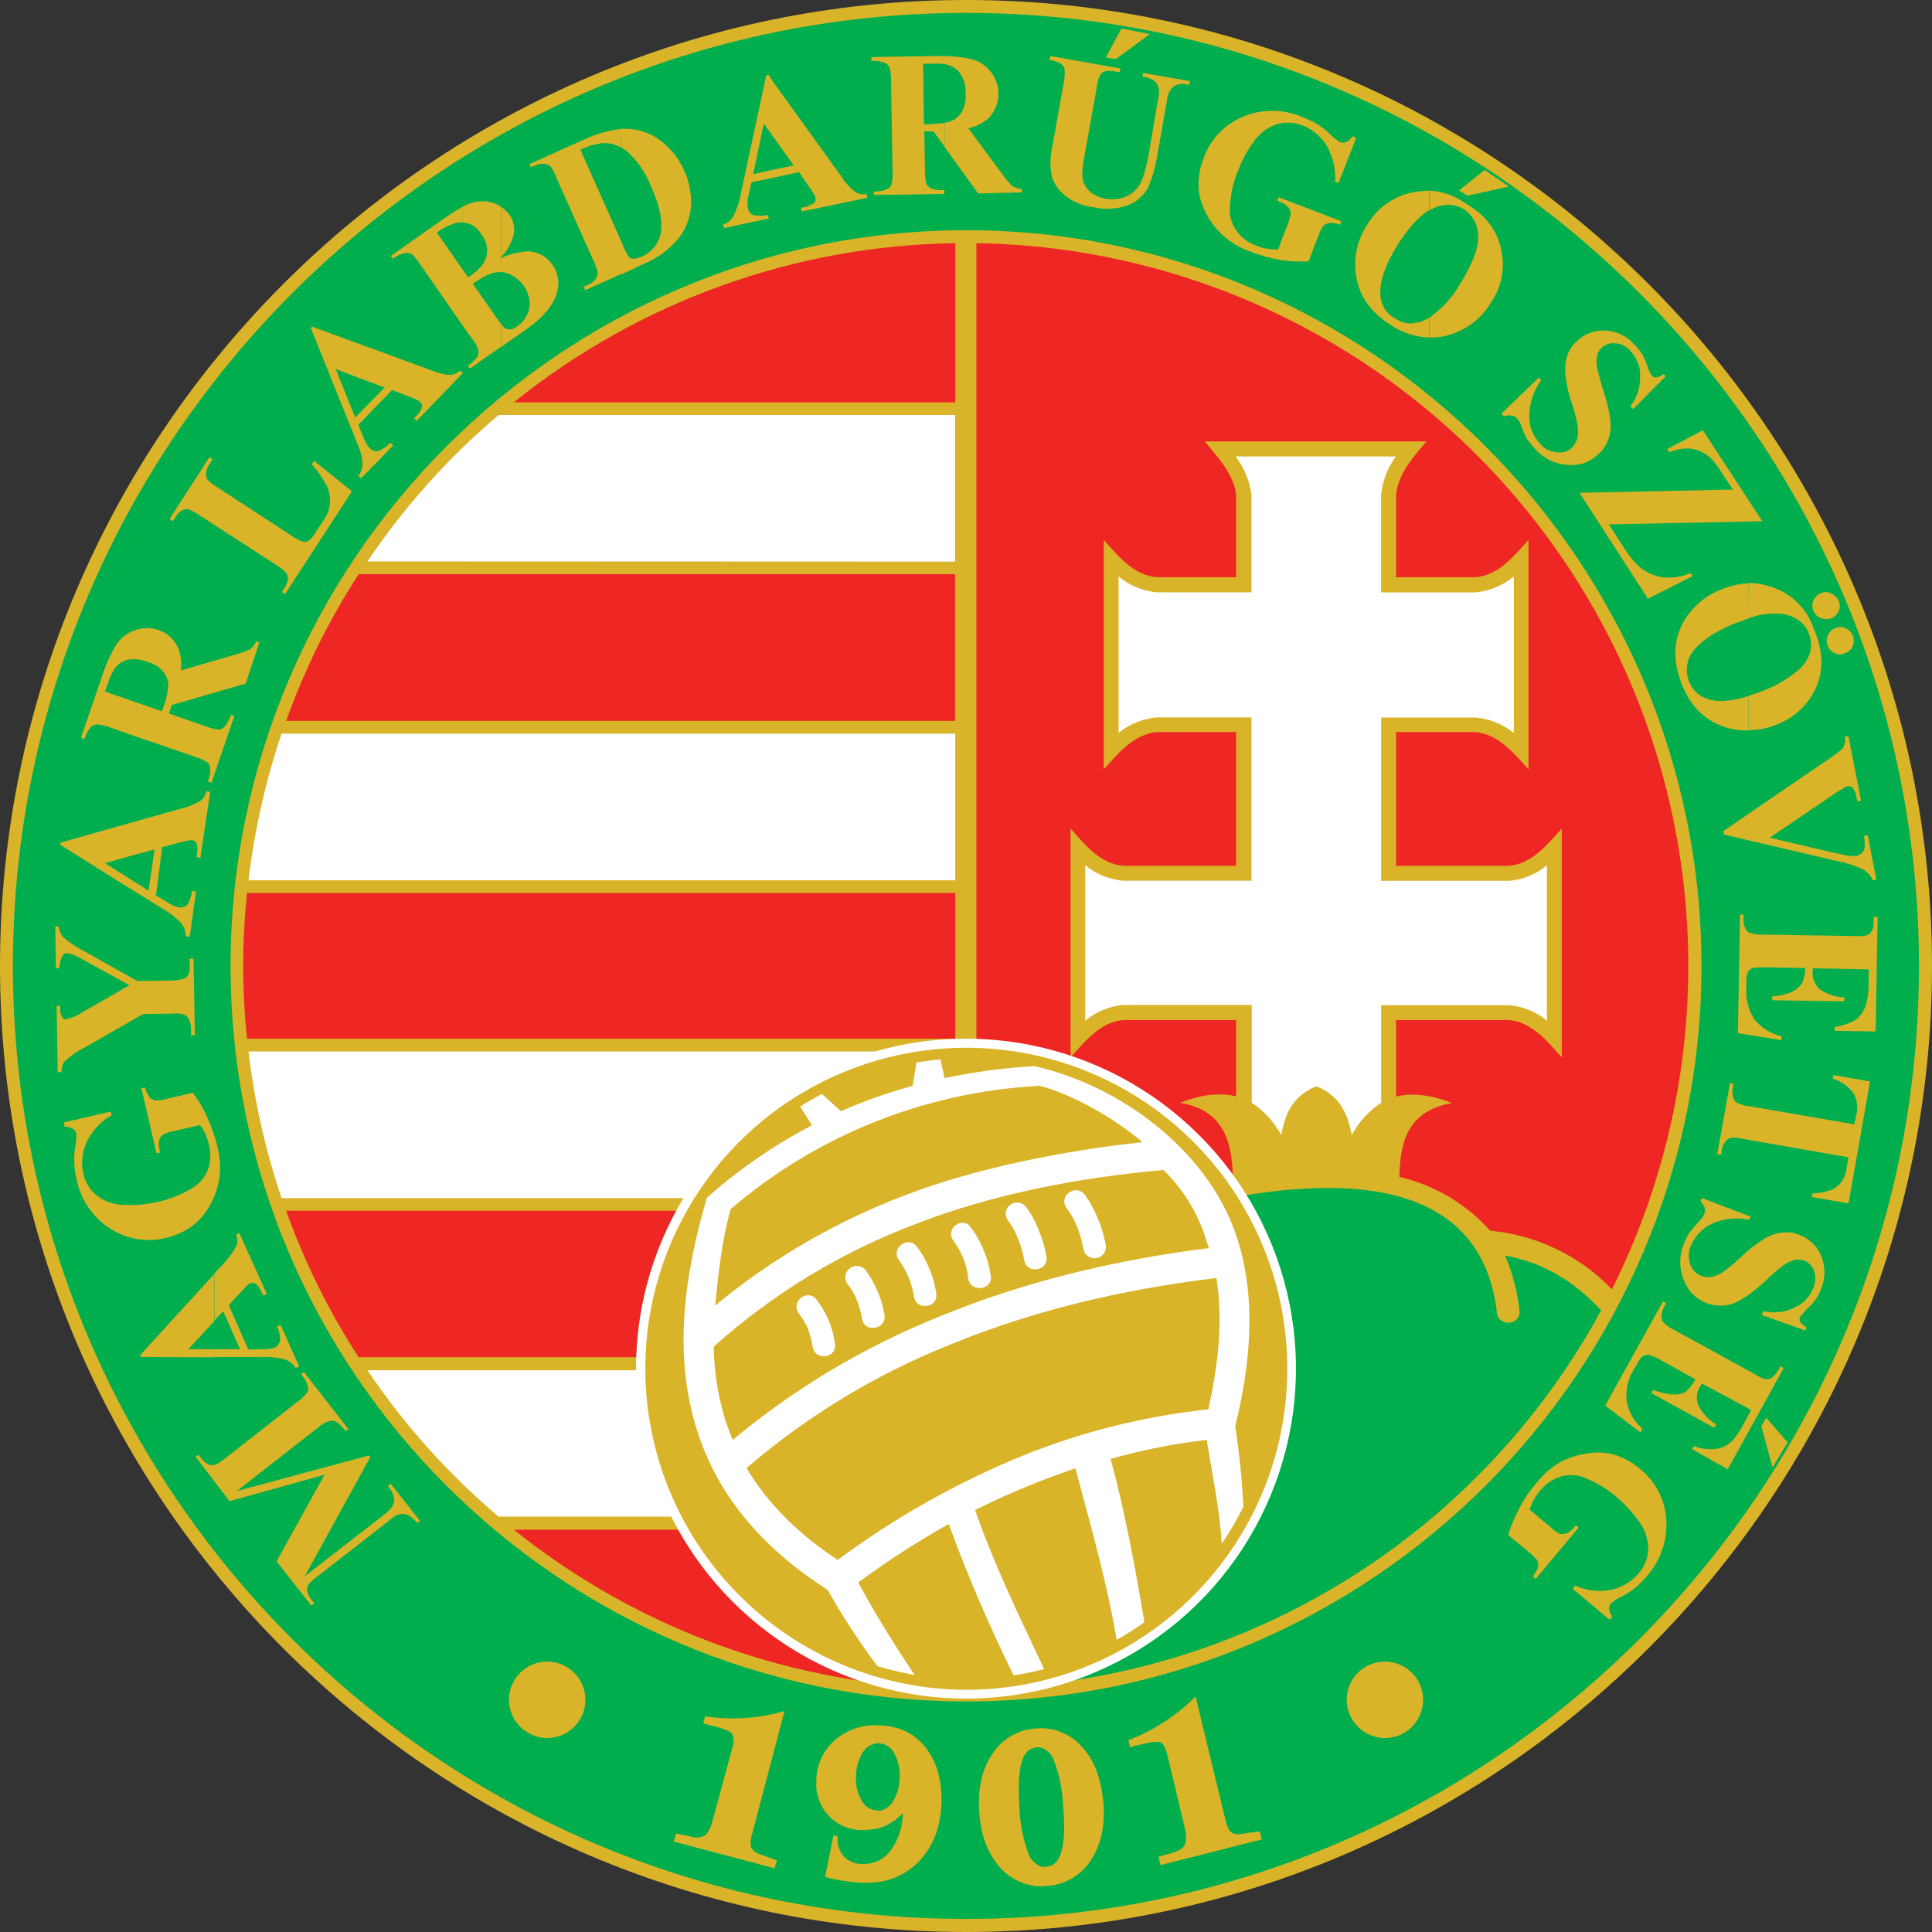
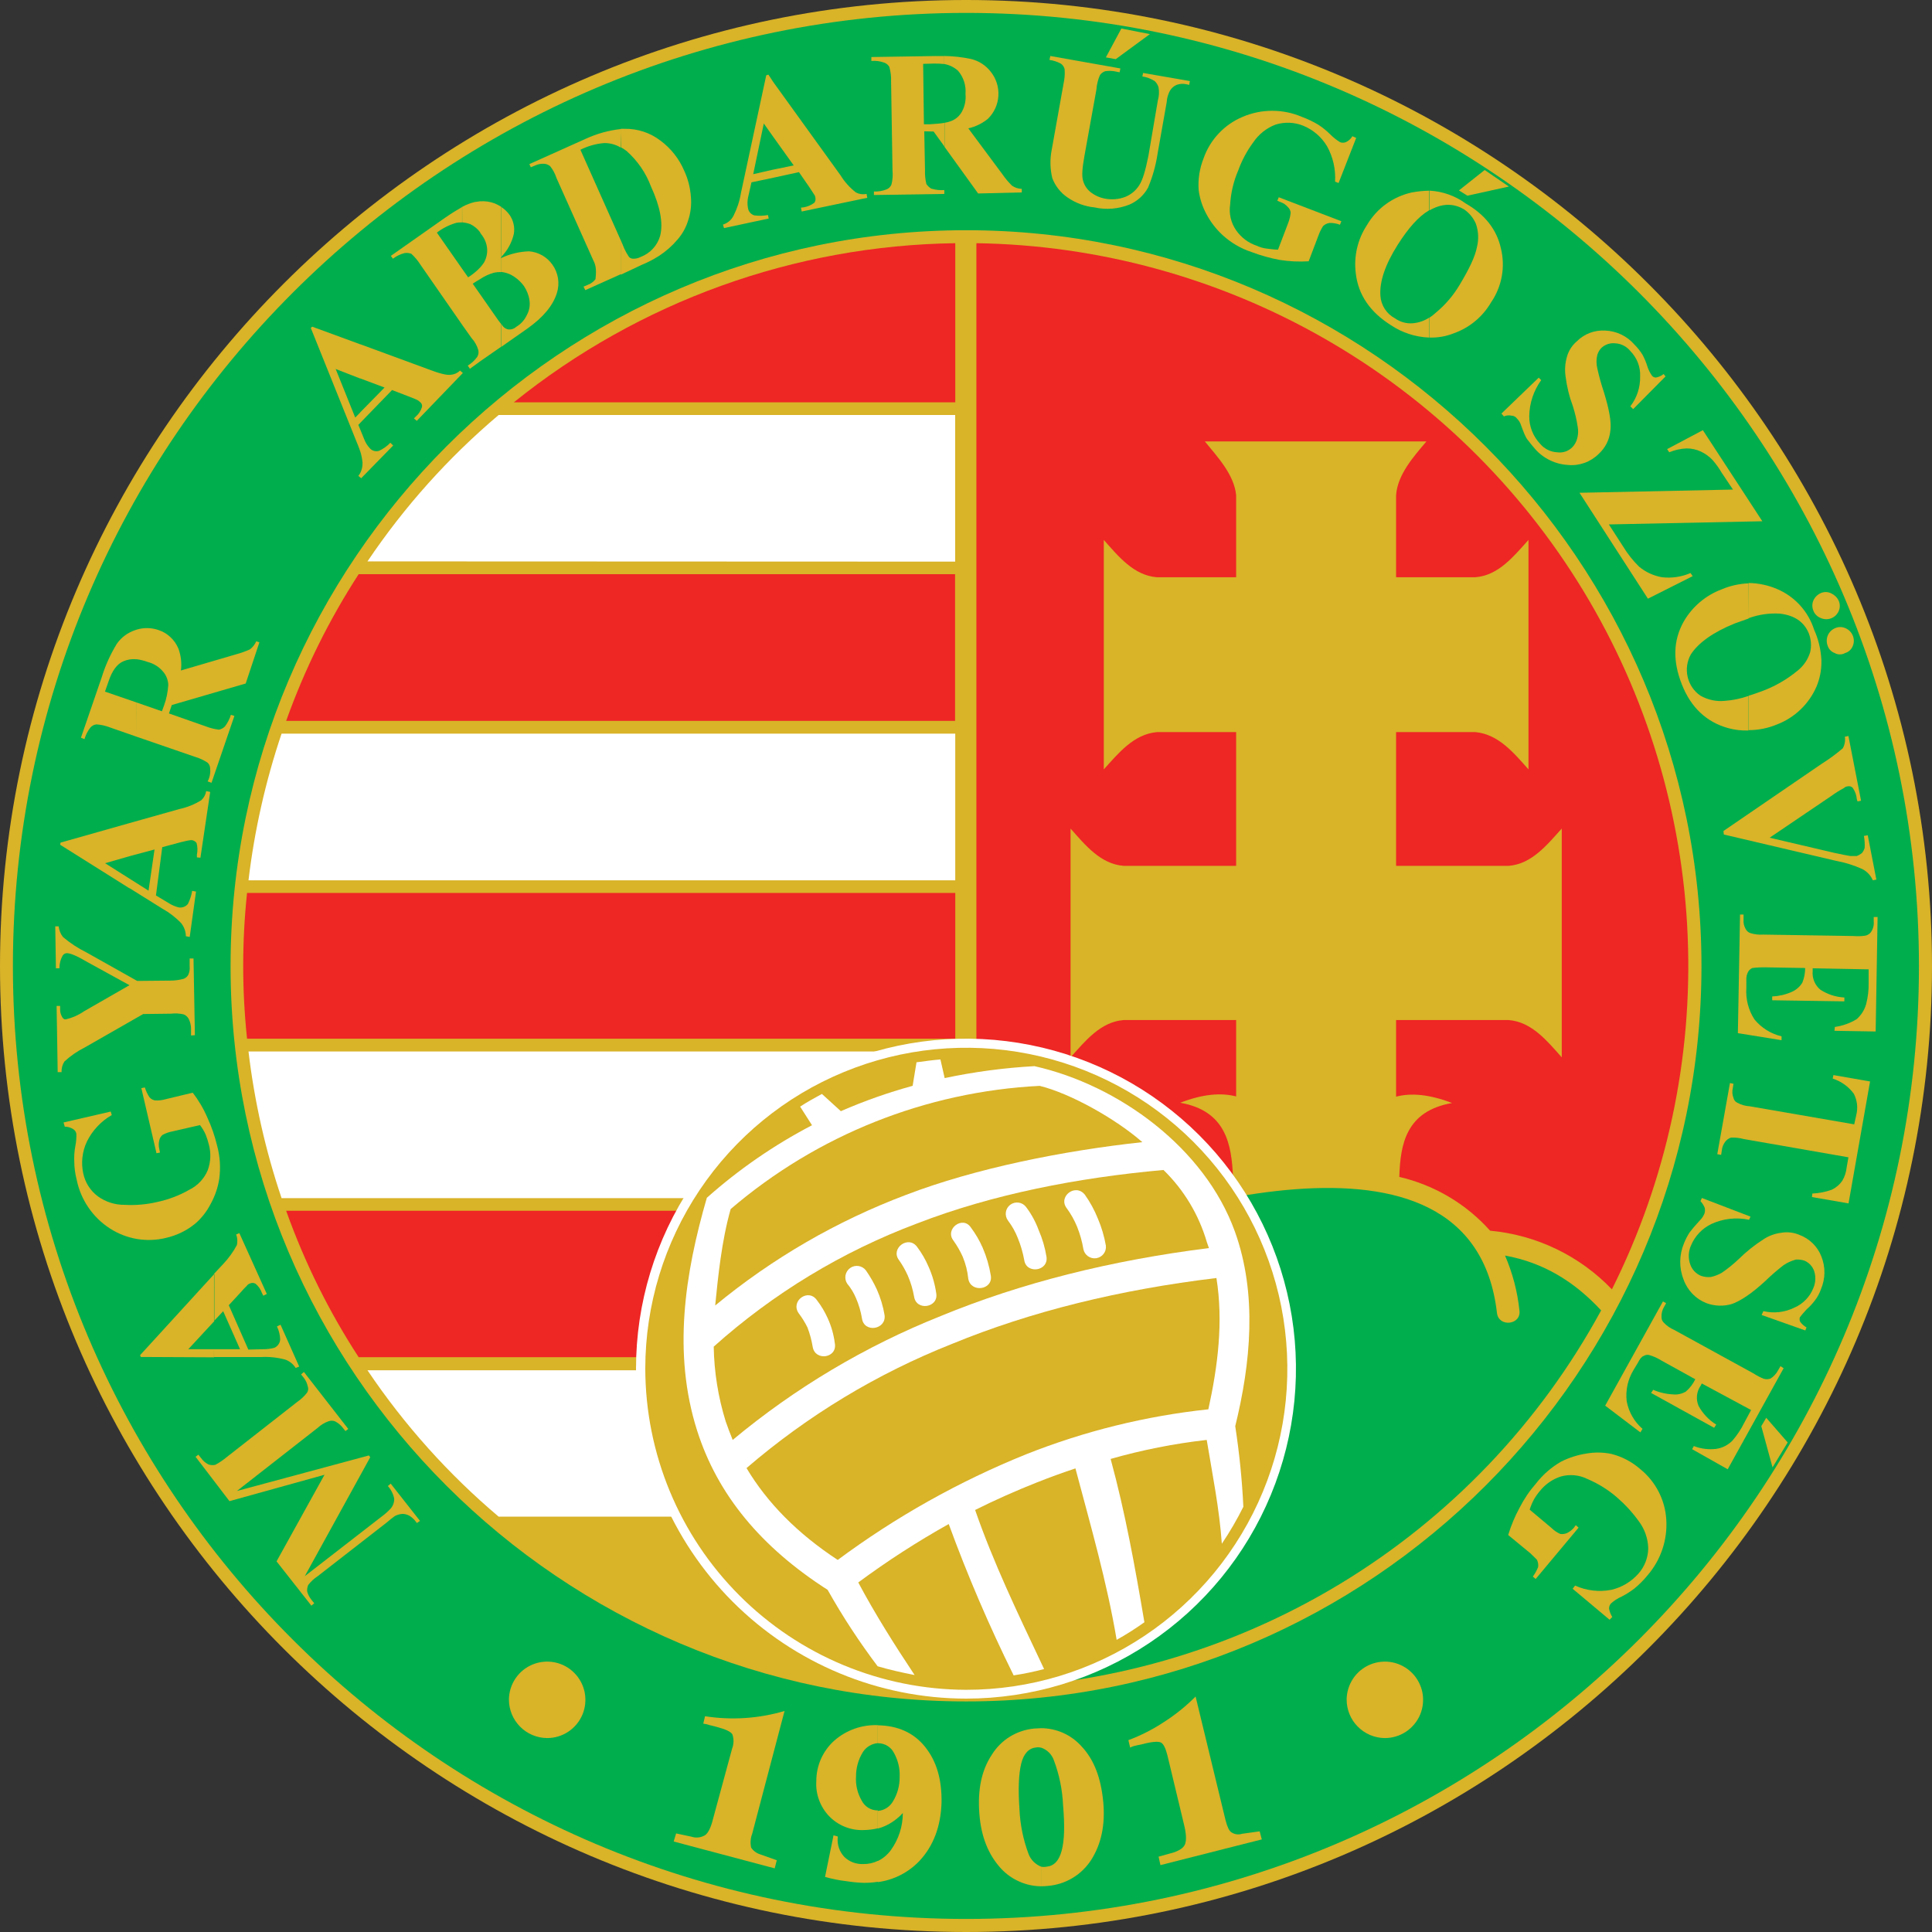
<svg xmlns="http://www.w3.org/2000/svg" width="50" height="50" viewBox="0 0 50 50" fill="none">
  <rect x="0" y="0" width="50" height="50" fill="#333333" stroke="none" />
  <g clip-path="url(#clip0)">
    <path fill-rule="evenodd" clip-rule="evenodd" d="M25.004 50C38.759 50 50 38.759 50 25.004C50 11.25 38.759 -6.10352e-05 25.004 -6.10352e-05C11.25 -6.10352e-05 0 11.232 0 25.004C0 38.777 11.232 50 25.004 50Z" fill="#D9B328" />
    <path fill-rule="evenodd" clip-rule="evenodd" d="M25.004 49.662C38.577 49.662 49.662 38.577 49.662 25.004C49.662 11.432 38.577 0.334 25.004 0.334C11.432 0.334 0.334 11.412 0.334 25.004C0.334 38.597 11.414 49.662 25.004 49.662Z" fill="#00AE4D" />
    <path fill-rule="evenodd" clip-rule="evenodd" d="M25.005 44.033C35.48 44.033 44.034 35.48 44.034 25.004C44.034 14.529 35.48 5.958 25.005 5.958C14.529 5.958 5.967 14.52 5.967 25.004C5.967 35.489 14.52 44.033 25.005 44.033Z" fill="#D9B328" />
    <path fill-rule="evenodd" clip-rule="evenodd" d="M41.437 33.913C39.851 36.831 37.518 39.274 34.677 40.993C31.836 42.712 28.589 43.645 25.269 43.696V32.901C25.588 32.821 25.997 32.684 26.49 32.522C29.55 31.465 38.104 28.441 38.741 33.979C38.787 34.359 39.374 34.289 39.323 33.916C39.272 33.426 39.146 32.946 38.95 32.494C39.943 32.674 40.745 33.166 41.437 33.913Z" fill="#00AE4D" />
    <path fill-rule="evenodd" clip-rule="evenodd" d="M25.269 6.294C28.433 6.342 31.534 7.192 34.281 8.765C37.028 10.337 39.331 12.581 40.974 15.286C42.617 17.991 43.547 21.069 43.677 24.232C43.807 27.394 43.132 30.538 41.716 33.368C40.883 32.499 39.763 31.96 38.564 31.85C37.943 31.155 37.122 30.669 36.214 30.458C36.241 29.611 36.387 28.754 37.58 28.546C36.988 28.318 36.515 28.281 36.131 28.381V26.399H39.041C39.643 26.444 40.043 26.945 40.418 27.364V21.443C40.038 21.862 39.643 22.363 39.041 22.408H36.131V18.947H38.181C38.783 19.001 39.183 19.493 39.557 19.912V13.973C39.178 14.392 38.783 14.893 38.181 14.939H36.131V12.816C36.168 12.28 36.587 11.814 36.916 11.424H31.181C31.5 11.815 31.94 12.281 31.991 12.816V14.939H29.941C29.34 14.893 28.939 14.392 28.566 13.973V19.912C28.945 19.493 29.34 19.001 29.941 18.947H31.991V22.408H29.081C28.48 22.363 28.079 21.862 27.706 21.443V27.364C28.085 26.945 28.48 26.444 29.081 26.399H31.991V28.375C31.6 28.275 31.135 28.311 30.543 28.539C31.727 28.748 31.873 29.613 31.91 30.461C29.823 30.817 27.735 31.5 26.308 31.964C25.898 32.09 25.548 32.209 25.269 32.292V6.294Z" fill="#EE2624" />
    <path fill-rule="evenodd" clip-rule="evenodd" d="M13.299 10.412C16.54 7.802 20.561 6.352 24.722 6.294V10.412H13.299Z" fill="#EE2624" />
    <path fill-rule="evenodd" clip-rule="evenodd" d="M9.51 14.529C10.461 13.115 11.604 11.84 12.905 10.74H24.72V14.535L9.51 14.529Z" fill="white" />
    <path fill-rule="evenodd" clip-rule="evenodd" d="M7.406 18.656C7.883 17.322 8.512 16.049 9.282 14.86H24.717V18.656H7.406Z" fill="#EE2624" />
    <path fill-rule="evenodd" clip-rule="evenodd" d="M6.431 22.782C6.585 21.49 6.872 20.218 7.287 18.986H24.722V22.782H6.431Z" fill="white" />
    <path fill-rule="evenodd" clip-rule="evenodd" d="M6.394 26.881C6.261 25.627 6.261 24.363 6.394 23.109H24.722V26.881H6.394Z" fill="#EE2624" />
    <path fill-rule="evenodd" clip-rule="evenodd" d="M7.287 31.008C6.871 29.775 6.584 28.503 6.431 27.212H24.722V31.008H7.287Z" fill="white" />
    <path fill-rule="evenodd" clip-rule="evenodd" d="M9.282 35.124C8.511 33.939 7.881 32.667 7.406 31.335H24.722V35.124H9.282Z" fill="#EE2624" />
    <path fill-rule="evenodd" clip-rule="evenodd" d="M12.905 39.251C11.604 38.151 10.461 36.876 9.51 35.462H24.722V39.251H12.905Z" fill="white" />
-     <path fill-rule="evenodd" clip-rule="evenodd" d="M24.722 43.696C20.563 43.637 16.543 42.191 13.299 39.588H24.722V43.696Z" fill="#EE2624" />
    <path fill-rule="evenodd" clip-rule="evenodd" d="M25.005 43.96C26.693 43.959 28.344 43.458 29.747 42.519C31.151 41.58 32.245 40.246 32.89 38.686C33.536 37.125 33.705 35.409 33.375 33.753C33.045 32.096 32.232 30.575 31.038 29.381C29.843 28.187 28.322 27.374 26.666 27.045C25.01 26.715 23.293 26.884 21.733 27.53C20.173 28.176 18.839 29.27 17.9 30.674C16.962 32.077 16.46 33.728 16.46 35.416C16.462 37.682 17.363 39.854 18.965 41.456C20.567 43.057 22.739 43.958 25.005 43.96V43.96Z" fill="white" />
    <path fill-rule="evenodd" clip-rule="evenodd" d="M25.004 43.732C26.648 43.733 28.254 43.247 29.62 42.335C30.987 41.422 32.053 40.126 32.682 38.608C33.312 37.09 33.477 35.42 33.158 33.808C32.838 32.197 32.048 30.716 30.887 29.553C29.726 28.391 28.246 27.599 26.635 27.277C25.024 26.955 23.353 27.118 21.835 27.746C20.316 28.373 19.018 29.437 18.104 30.802C17.19 32.168 16.701 33.773 16.7 35.417C16.703 37.619 17.578 39.731 19.135 41.289C20.691 42.848 22.802 43.726 25.004 43.732V43.732Z" fill="#D9B328" />
    <path fill-rule="evenodd" clip-rule="evenodd" d="M26.772 27.592C28.958 28.084 31.181 29.713 31.959 31.873C32.542 33.493 32.369 35.28 31.968 36.909C32.074 37.601 32.145 38.297 32.178 38.996C32.013 39.326 31.827 39.646 31.621 39.952C31.558 39.05 31.376 38.149 31.23 37.265C30.389 37.36 29.557 37.525 28.743 37.757C29.122 39.149 29.375 40.553 29.617 41.984C29.386 42.149 29.146 42.301 28.899 42.439C28.646 40.936 28.224 39.479 27.832 38.002C27.477 38.121 27.2 38.221 26.83 38.367C26.302 38.577 25.765 38.813 25.236 39.078C25.71 40.444 26.329 41.728 26.94 43.023L27.021 43.195C26.76 43.264 26.496 43.319 26.229 43.359V43.35C25.6 42.079 25.04 40.774 24.553 39.442C23.741 39.896 22.959 40.401 22.212 40.954C22.649 41.774 23.15 42.567 23.67 43.35C23.342 43.286 23.023 43.214 22.713 43.123C22.238 42.493 21.805 41.833 21.419 41.145C19.698 40.043 18.569 38.686 18.04 37.02C17.407 35.024 17.721 32.971 18.293 30.999C19.12 30.263 20.034 29.633 21.015 29.121L20.707 28.639C20.889 28.52 21.086 28.411 21.271 28.311L21.761 28.757C22.364 28.494 22.985 28.275 23.619 28.101L23.719 27.492C23.928 27.464 24.129 27.436 24.338 27.418L24.448 27.901C25.213 27.739 25.99 27.635 26.772 27.592V27.592Z" fill="white" />
    <path fill-rule="evenodd" clip-rule="evenodd" d="M19.32 37.994C19.858 38.896 20.641 39.688 21.68 40.371C23.181 39.257 24.819 38.338 26.553 37.638C28.066 37.037 29.653 36.645 31.272 36.473C31.517 35.361 31.663 34.205 31.481 33.075C28.976 33.376 26.681 33.94 24.64 34.779C22.7 35.547 20.902 36.633 19.32 37.994Z" fill="#D9B328" />
    <path fill-rule="evenodd" clip-rule="evenodd" d="M18.471 34.851C18.482 35.506 18.586 36.157 18.78 36.783C18.836 36.946 18.899 37.111 18.962 37.265C20.577 35.92 22.394 34.838 24.346 34.059C26.423 33.203 28.745 32.619 31.287 32.3C31.27 32.255 31.25 32.192 31.233 32.146C31.026 31.437 30.64 30.794 30.111 30.279C27.879 30.479 25.675 30.911 23.734 31.663C21.797 32.39 20.012 33.471 18.471 34.851V34.851Z" fill="#D9B328" />
    <path fill-rule="evenodd" clip-rule="evenodd" d="M26.089 31.591C26.041 31.529 26.021 31.451 26.031 31.375C26.041 31.298 26.081 31.228 26.143 31.181C26.204 31.134 26.282 31.113 26.359 31.123C26.436 31.133 26.506 31.174 26.553 31.235C26.692 31.418 26.802 31.621 26.881 31.836C26.976 32.055 27.044 32.284 27.082 32.519C27.145 32.899 26.562 32.984 26.507 32.611C26.472 32.417 26.417 32.228 26.343 32.046C26.28 31.883 26.194 31.73 26.089 31.591V31.591Z" fill="white" />
    <path fill-rule="evenodd" clip-rule="evenodd" d="M18.91 31.29C18.674 32.118 18.583 33.048 18.509 33.786C19.985 32.567 21.652 31.601 23.443 30.925C25.246 30.233 27.534 29.778 29.564 29.559C28.89 28.967 27.716 28.301 26.907 28.102C23.963 28.251 21.151 29.372 18.91 31.29V31.29Z" fill="#D9B328" />
    <path fill-rule="evenodd" clip-rule="evenodd" d="M27.609 31.272C27.373 30.971 27.828 30.615 28.074 30.916C28.211 31.108 28.324 31.316 28.412 31.535C28.508 31.76 28.578 31.996 28.62 32.237C28.629 32.313 28.608 32.389 28.562 32.449C28.516 32.51 28.448 32.55 28.373 32.562C28.298 32.574 28.221 32.556 28.159 32.512C28.096 32.469 28.053 32.403 28.038 32.328C28.005 32.128 27.95 31.933 27.874 31.745C27.805 31.577 27.716 31.418 27.609 31.272V31.272Z" fill="white" />
    <path fill-rule="evenodd" clip-rule="evenodd" d="M24.677 32.109C24.44 31.808 24.913 31.454 25.123 31.763C25.246 31.927 25.35 32.104 25.432 32.292C25.531 32.522 25.602 32.764 25.642 33.011C25.705 33.385 25.123 33.467 25.059 33.094C25.039 32.896 24.99 32.703 24.913 32.519C24.848 32.375 24.769 32.238 24.677 32.109Z" fill="white" />
    <path fill-rule="evenodd" clip-rule="evenodd" d="M23.265 32.61C23.037 32.309 23.51 31.955 23.738 32.274C23.855 32.43 23.953 32.6 24.03 32.78C24.129 33 24.196 33.233 24.23 33.472C24.293 33.845 23.711 33.936 23.656 33.554C23.623 33.366 23.568 33.183 23.492 33.008C23.429 32.868 23.353 32.735 23.265 32.61Z" fill="white" />
    <path fill-rule="evenodd" clip-rule="evenodd" d="M21.925 33.22C21.883 33.156 21.868 33.078 21.882 33.003C21.897 32.928 21.939 32.861 22.002 32.816C22.064 32.772 22.141 32.753 22.217 32.764C22.293 32.775 22.361 32.815 22.408 32.875C22.517 33.03 22.611 33.195 22.691 33.367C22.786 33.579 22.853 33.802 22.892 34.031C22.946 34.411 22.363 34.506 22.308 34.122C22.278 33.941 22.226 33.764 22.153 33.595C22.096 33.459 22.019 33.333 21.925 33.22V33.22Z" fill="white" />
    <path fill-rule="evenodd" clip-rule="evenodd" d="M20.669 33.986C20.45 33.667 20.922 33.33 21.142 33.649C21.255 33.795 21.349 33.954 21.424 34.122C21.517 34.327 21.578 34.545 21.606 34.769C21.671 35.148 21.1 35.234 21.033 34.86C21.005 34.687 20.959 34.517 20.897 34.354C20.833 34.224 20.756 34.101 20.669 33.986V33.986Z" fill="white" />
    <path fill-rule="evenodd" clip-rule="evenodd" d="M14.156 44.981C14.351 44.982 14.543 44.925 14.706 44.817C14.87 44.709 14.997 44.555 15.073 44.375C15.149 44.194 15.169 43.995 15.132 43.803C15.095 43.611 15.001 43.434 14.863 43.295C14.726 43.156 14.55 43.061 14.358 43.022C14.166 42.983 13.967 43.002 13.786 43.076C13.605 43.15 13.45 43.276 13.34 43.439C13.231 43.601 13.172 43.792 13.171 43.988C13.172 44.25 13.276 44.501 13.46 44.686C13.644 44.872 13.894 44.978 14.156 44.981V44.981Z" fill="#D9B328" />
    <path fill-rule="evenodd" clip-rule="evenodd" d="M35.835 44.981C36.031 44.982 36.223 44.925 36.386 44.817C36.549 44.709 36.677 44.555 36.753 44.375C36.828 44.194 36.849 43.995 36.812 43.803C36.774 43.611 36.681 43.434 36.543 43.295C36.405 43.156 36.229 43.061 36.038 43.022C35.846 42.983 35.647 43.002 35.466 43.076C35.285 43.15 35.129 43.276 35.02 43.439C34.911 43.601 34.852 43.792 34.851 43.988C34.852 44.25 34.955 44.501 35.14 44.686C35.324 44.872 35.574 44.978 35.835 44.981V44.981Z" fill="#D9B328" />
-     <path fill-rule="evenodd" clip-rule="evenodd" d="M35.744 28.539C35.425 28.75 35.164 29.038 34.985 29.377C34.885 28.871 34.712 28.375 34.066 28.112C33.419 28.376 33.255 28.871 33.155 29.377C32.976 29.038 32.715 28.75 32.395 28.539V26.009H29.067C28.706 26.041 28.364 26.183 28.086 26.416V22.393C28.365 22.62 28.703 22.759 29.061 22.793H32.388V18.567H29.923C29.567 18.603 29.228 18.742 28.949 18.967V14.919C29.23 15.153 29.576 15.296 29.941 15.329H32.388V12.816C32.343 12.451 32.201 12.106 31.978 11.814H36.123C35.908 12.108 35.777 12.454 35.743 12.816V15.331H38.184C38.548 15.296 38.894 15.153 39.177 14.921V18.97C38.895 18.743 38.553 18.604 38.194 18.57H35.744V22.795H39.069C39.424 22.761 39.76 22.622 40.035 22.396V26.416C39.757 26.182 39.412 26.042 39.05 26.015H35.744V28.539Z" fill="white" />
    <path fill-rule="evenodd" clip-rule="evenodd" d="M47.586 15.549C47.604 15.59 47.614 15.635 47.614 15.681C47.614 15.726 47.604 15.771 47.586 15.813C47.568 15.856 47.541 15.894 47.508 15.927C47.475 15.959 47.435 15.984 47.392 16.001C47.349 16.018 47.303 16.026 47.256 16.025C47.21 16.024 47.164 16.014 47.122 15.995C47.078 15.979 47.038 15.953 47.005 15.92C46.972 15.887 46.946 15.848 46.93 15.804C46.912 15.762 46.903 15.717 46.903 15.672C46.903 15.627 46.912 15.582 46.93 15.54C46.969 15.455 47.037 15.387 47.122 15.349C47.165 15.33 47.212 15.321 47.26 15.322C47.307 15.324 47.353 15.336 47.395 15.358C47.479 15.397 47.547 15.464 47.586 15.549V15.549Z" fill="#D9B328" />
    <path fill-rule="evenodd" clip-rule="evenodd" d="M47.949 16.447C47.967 16.49 47.977 16.537 47.977 16.584C47.977 16.631 47.967 16.677 47.949 16.72C47.932 16.764 47.904 16.803 47.87 16.834C47.835 16.866 47.793 16.889 47.748 16.902C47.708 16.925 47.662 16.936 47.616 16.936C47.57 16.936 47.525 16.925 47.485 16.902C47.443 16.887 47.404 16.863 47.373 16.832C47.342 16.8 47.317 16.762 47.303 16.72C47.267 16.633 47.266 16.536 47.302 16.448C47.338 16.361 47.407 16.292 47.494 16.256C47.535 16.238 47.58 16.228 47.626 16.228C47.671 16.228 47.716 16.238 47.758 16.256C47.844 16.292 47.913 16.361 47.949 16.447V16.447Z" fill="#D9B328" />
    <path fill-rule="evenodd" clip-rule="evenodd" d="M46.81 16.387C46.684 16.086 46.431 15.923 46.063 15.881C45.788 15.864 45.512 15.904 45.253 15.999V15.088C45.507 15.091 45.758 15.144 45.991 15.244C46.216 15.339 46.418 15.483 46.583 15.663C46.748 15.844 46.872 16.058 46.947 16.291C47.06 16.541 47.124 16.81 47.138 17.083V17.148C47.137 17.36 47.094 17.57 47.012 17.766C46.915 17.991 46.774 18.194 46.597 18.363C46.42 18.532 46.212 18.664 45.983 18.751C45.752 18.847 45.505 18.896 45.254 18.896V18.003C45.363 17.977 45.472 17.931 45.582 17.894C45.919 17.772 46.233 17.593 46.511 17.365C46.672 17.241 46.79 17.069 46.848 16.875C46.884 16.712 46.871 16.543 46.81 16.387V16.387ZM45.253 16.008C45.143 16.045 45.025 16.09 44.898 16.134C44.332 16.362 43.95 16.64 43.759 16.936C43.66 17.113 43.63 17.32 43.676 17.517C43.721 17.714 43.838 17.887 44.004 18.002C44.196 18.113 44.417 18.16 44.637 18.138C44.845 18.123 45.051 18.08 45.248 18.012V18.905C45.069 18.911 44.891 18.89 44.719 18.842C44.164 18.686 43.763 18.313 43.526 17.712C43.29 17.111 43.298 16.582 43.572 16.09C43.792 15.705 44.14 15.409 44.555 15.253C44.775 15.159 45.009 15.107 45.248 15.097L45.253 16.008Z" fill="#D9B328" />
    <path fill-rule="evenodd" clip-rule="evenodd" d="M29.759 0.883L28.876 1.531L28.62 1.485L29.021 0.738L29.759 0.883Z" fill="#D9B328" />
    <path fill-rule="evenodd" clip-rule="evenodd" d="M27.182 1.449L28.995 1.771L28.976 1.871L28.885 1.853C28.792 1.832 28.696 1.829 28.602 1.843C28.547 1.861 28.499 1.897 28.466 1.944C28.415 2.063 28.384 2.189 28.375 2.318L28.065 4.036C28.01 4.344 27.993 4.554 28.028 4.668C28.058 4.787 28.125 4.892 28.22 4.969C28.334 5.059 28.469 5.119 28.611 5.143C28.781 5.173 28.956 5.158 29.117 5.097C29.268 5.038 29.395 4.933 29.482 4.796C29.573 4.659 29.646 4.405 29.72 4.037L29.965 2.599C29.997 2.489 30.003 2.373 29.983 2.261C29.965 2.198 29.93 2.142 29.883 2.098C29.786 2.036 29.677 1.995 29.564 1.979L29.583 1.888L30.794 2.098L30.776 2.197L30.703 2.18C30.618 2.161 30.53 2.168 30.45 2.197C30.376 2.228 30.315 2.283 30.276 2.352C30.228 2.442 30.2 2.542 30.194 2.644L29.957 3.983C29.912 4.283 29.829 4.577 29.711 4.857C29.604 5.053 29.434 5.207 29.229 5.295C28.942 5.409 28.628 5.435 28.327 5.368C28.078 5.343 27.84 5.256 27.635 5.115C27.451 4.993 27.311 4.816 27.233 4.609C27.176 4.373 27.17 4.127 27.216 3.889L27.524 2.167C27.552 2.043 27.562 1.915 27.552 1.788C27.538 1.733 27.506 1.685 27.461 1.651C27.368 1.599 27.266 1.565 27.16 1.551L27.182 1.449Z" fill="#D9B328" />
    <path fill-rule="evenodd" clip-rule="evenodd" d="M8.398 38.167L5.939 38.85L5.061 37.701L5.134 37.647L5.206 37.738C5.255 37.807 5.321 37.863 5.397 37.901C5.453 37.919 5.513 37.922 5.57 37.91C5.668 37.859 5.759 37.798 5.844 37.728L7.693 36.281C7.79 36.215 7.875 36.135 7.946 36.043C7.962 36.019 7.971 35.992 7.975 35.963C7.978 35.935 7.975 35.906 7.965 35.88C7.948 35.8 7.914 35.726 7.865 35.661L7.792 35.57L7.865 35.506L9.013 36.981L8.94 37.036L8.867 36.945C8.813 36.876 8.745 36.821 8.666 36.782C8.614 36.763 8.556 36.763 8.503 36.782C8.398 36.819 8.301 36.878 8.22 36.954L6.131 38.587L9.547 37.667L9.582 37.713L7.888 40.791L9.874 39.251C9.96 39.189 10.039 39.118 10.111 39.041C10.171 38.971 10.204 38.881 10.202 38.788C10.179 38.666 10.122 38.552 10.038 38.459L10.111 38.396L10.87 39.361L10.788 39.416L10.769 39.389C10.724 39.328 10.669 39.276 10.606 39.233C10.55 39.201 10.488 39.182 10.424 39.179C10.353 39.183 10.285 39.201 10.222 39.233C10.15 39.284 10.08 39.339 10.014 39.398L8.223 40.791C8.129 40.852 8.046 40.929 7.977 41.019C7.953 41.073 7.944 41.132 7.95 41.191C7.971 41.267 8.009 41.339 8.059 41.401L8.132 41.492L8.059 41.555L7.157 40.408L8.398 38.167Z" fill="#D9B328" />
    <path fill-rule="evenodd" clip-rule="evenodd" d="M5.921 33.779L6.427 34.927L6.807 34.918C6.905 34.919 7.003 34.907 7.099 34.881C7.142 34.863 7.178 34.833 7.205 34.795C7.232 34.756 7.248 34.712 7.251 34.665C7.247 34.548 7.219 34.434 7.168 34.328L7.26 34.283L7.743 35.367L7.652 35.403C7.588 35.301 7.492 35.224 7.378 35.185C7.177 35.131 6.967 35.109 6.759 35.12H5.539V34.918H6.212L5.776 33.934L5.539 34.187V32.966L5.776 32.713C5.915 32.566 6.035 32.4 6.131 32.221C6.151 32.13 6.145 32.035 6.112 31.948L6.194 31.912L6.905 33.487L6.814 33.533L6.778 33.461C6.746 33.368 6.689 33.285 6.613 33.223C6.593 33.211 6.57 33.203 6.546 33.202C6.522 33.2 6.498 33.204 6.476 33.214C6.444 33.223 6.416 33.242 6.394 33.268C6.385 33.287 6.331 33.324 6.249 33.424L5.921 33.779ZM5.541 35.127L3.644 35.118L3.625 35.072L5.548 32.968V34.189L4.873 34.918H5.539L5.541 35.127Z" fill="#D9B328" />
    <path fill-rule="evenodd" clip-rule="evenodd" d="M1.645 29.049L2.866 28.767L2.892 28.858C2.612 29.019 2.387 29.26 2.246 29.55C2.127 29.806 2.095 30.094 2.155 30.37C2.205 30.607 2.34 30.817 2.534 30.962C2.736 31.107 2.979 31.184 3.227 31.181C3.509 31.197 3.791 31.172 4.065 31.108C4.359 31.046 4.642 30.939 4.903 30.789C5.117 30.683 5.286 30.503 5.377 30.283C5.455 30.069 5.464 29.836 5.404 29.617C5.383 29.531 5.356 29.446 5.323 29.364C5.284 29.276 5.235 29.193 5.176 29.117L4.457 29.282C4.368 29.298 4.283 29.329 4.204 29.373C4.163 29.408 4.134 29.456 4.122 29.51C4.104 29.584 4.104 29.662 4.122 29.737L4.141 29.828L4.05 29.846L3.658 28.161L3.749 28.143C3.776 28.233 3.816 28.318 3.868 28.396C3.906 28.443 3.962 28.472 4.022 28.479C4.105 28.483 4.188 28.474 4.267 28.452L4.987 28.279C5.141 28.477 5.269 28.694 5.367 28.925C5.476 29.159 5.56 29.403 5.62 29.654C5.695 29.933 5.713 30.224 5.674 30.51C5.638 30.741 5.561 30.962 5.447 31.166C5.347 31.359 5.212 31.531 5.047 31.672C4.829 31.849 4.573 31.973 4.299 32.036C4.052 32.097 3.796 32.107 3.545 32.065C3.294 32.022 3.055 31.929 2.842 31.791C2.622 31.649 2.434 31.464 2.287 31.248C2.139 31.032 2.037 30.789 1.985 30.533C1.945 30.379 1.923 30.22 1.922 30.06C1.916 29.926 1.925 29.791 1.95 29.659C1.971 29.554 1.98 29.447 1.976 29.34C1.971 29.316 1.962 29.293 1.948 29.272C1.933 29.252 1.915 29.234 1.894 29.221C1.829 29.18 1.753 29.159 1.676 29.158L1.645 29.049Z" fill="#D9B328" />
    <path fill-rule="evenodd" clip-rule="evenodd" d="M1.43 23.974H1.518C1.529 24.074 1.567 24.169 1.628 24.248C1.814 24.407 2.019 24.541 2.238 24.649L3.55 25.386L4.407 25.378C4.523 25.378 4.639 25.362 4.752 25.332C4.802 25.313 4.844 25.278 4.871 25.232C4.904 25.161 4.917 25.082 4.908 25.004V24.805H5.008L5.044 26.79L4.944 26.798V26.607C4.941 26.522 4.919 26.438 4.88 26.362C4.851 26.312 4.807 26.273 4.753 26.252C4.646 26.227 4.535 26.221 4.426 26.234L3.706 26.243L2.194 27.108C2.001 27.204 1.824 27.326 1.666 27.473C1.614 27.554 1.589 27.649 1.593 27.746H1.493L1.465 26.034H1.556V26.106C1.552 26.183 1.571 26.259 1.611 26.325C1.638 26.371 1.675 26.388 1.702 26.38C1.872 26.341 2.033 26.27 2.176 26.171L3.351 25.497L2.258 24.896C1.994 24.74 1.821 24.668 1.73 24.668C1.708 24.669 1.686 24.675 1.667 24.686C1.648 24.697 1.632 24.712 1.621 24.731C1.565 24.831 1.537 24.944 1.538 25.059H1.447L1.43 23.974Z" fill="#D9B328" />
    <path fill-rule="evenodd" clip-rule="evenodd" d="M4.199 21.925L4.036 23.174L4.355 23.365C4.438 23.42 4.53 23.46 4.628 23.484C4.672 23.491 4.717 23.486 4.758 23.47C4.8 23.454 4.837 23.427 4.864 23.393C4.917 23.286 4.954 23.172 4.973 23.055L5.073 23.074L4.91 24.248L4.81 24.23C4.809 24.108 4.767 23.99 4.691 23.894C4.547 23.743 4.381 23.615 4.199 23.514L3.353 22.986V22.74L3.844 23.05L3.999 21.985L3.353 22.158V21.301L4.646 20.937C4.845 20.894 5.036 20.817 5.21 20.709C5.277 20.646 5.322 20.563 5.336 20.473L5.44 20.495L5.187 22.198L5.096 22.189V22.117C5.117 22.018 5.114 21.914 5.087 21.816C5.059 21.777 5.016 21.751 4.968 21.743C4.935 21.742 4.901 21.745 4.868 21.753C4.859 21.753 4.786 21.771 4.668 21.799L4.199 21.925ZM3.353 22.991L1.557 21.862L1.566 21.807L3.353 21.301V22.158L2.72 22.34L3.353 22.74V22.991Z" fill="#D9B328" />
    <path fill-rule="evenodd" clip-rule="evenodd" d="M4.372 18.464L5.311 18.793C5.425 18.838 5.544 18.869 5.665 18.884C5.724 18.873 5.779 18.844 5.821 18.801C5.889 18.711 5.942 18.609 5.975 18.5L6.066 18.528L5.474 20.259L5.374 20.222C5.429 20.119 5.451 20.002 5.438 19.886C5.438 19.858 5.432 19.831 5.421 19.806C5.41 19.78 5.394 19.758 5.374 19.739C5.271 19.67 5.157 19.618 5.038 19.584L3.535 19.066V18.18L4.19 18.408L4.244 18.262C4.307 18.089 4.344 17.908 4.355 17.725C4.35 17.597 4.302 17.475 4.218 17.379C4.116 17.258 3.979 17.172 3.826 17.133C3.732 17.098 3.634 17.073 3.535 17.061V16.295C3.719 16.239 3.916 16.242 4.099 16.304C4.215 16.342 4.322 16.405 4.411 16.489C4.501 16.572 4.571 16.674 4.618 16.787C4.684 16.968 4.706 17.161 4.682 17.352L6.112 16.933C6.233 16.9 6.352 16.858 6.467 16.806C6.539 16.752 6.596 16.679 6.632 16.596L6.713 16.624L6.359 17.689L4.446 18.246L4.372 18.464ZM3.535 19.066L2.852 18.828C2.738 18.783 2.618 18.755 2.496 18.747C2.436 18.753 2.38 18.782 2.34 18.828C2.27 18.917 2.217 19.02 2.186 19.129L2.095 19.092L2.633 17.526C2.726 17.223 2.858 16.932 3.024 16.661C3.141 16.492 3.311 16.368 3.507 16.305C3.516 16.305 3.525 16.296 3.535 16.296V17.062C3.416 17.049 3.297 17.068 3.188 17.116C3.024 17.188 2.897 17.369 2.809 17.635L2.717 17.899L3.537 18.181L3.535 19.066Z" fill="#D9B328" />
-     <path fill-rule="evenodd" clip-rule="evenodd" d="M8.125 11.924L9.109 12.716L7.378 15.373L7.296 15.317L7.361 15.217C7.413 15.149 7.444 15.066 7.452 14.981C7.455 14.925 7.439 14.871 7.406 14.826C7.326 14.746 7.238 14.676 7.142 14.616L5.175 13.345C5.081 13.277 4.98 13.222 4.873 13.18C4.813 13.171 4.752 13.184 4.7 13.217C4.631 13.258 4.574 13.319 4.537 13.39L4.472 13.49L4.39 13.427L5.42 11.833L5.502 11.887L5.42 12.019C5.368 12.088 5.337 12.17 5.329 12.255C5.328 12.313 5.344 12.371 5.374 12.42C5.456 12.495 5.544 12.562 5.639 12.62L7.537 13.858C7.631 13.928 7.735 13.983 7.845 14.023C7.874 14.027 7.904 14.025 7.932 14.017C7.96 14.009 7.987 13.996 8.01 13.977C8.085 13.902 8.149 13.817 8.201 13.724L8.365 13.479C8.462 13.351 8.521 13.2 8.537 13.041C8.553 12.882 8.525 12.721 8.456 12.577C8.353 12.375 8.223 12.187 8.07 12.019L8.125 11.924Z" fill="#D9B328" />
    <path fill-rule="evenodd" clip-rule="evenodd" d="M10.148 10.093L9.319 10.948V10.675L9.952 10.029L9.319 9.792V8.907L11.076 9.553C11.359 9.662 11.56 9.716 11.669 9.699C11.758 9.691 11.842 9.653 11.905 9.59L11.979 9.653L10.786 10.892L10.712 10.828L10.758 10.783C10.836 10.716 10.893 10.628 10.922 10.53C10.926 10.506 10.923 10.481 10.914 10.459C10.904 10.436 10.888 10.417 10.868 10.403C10.846 10.381 10.822 10.363 10.794 10.349C10.777 10.34 10.712 10.312 10.595 10.267L10.148 10.095V10.093ZM9.319 11.105L9.419 11.351C9.453 11.445 9.505 11.531 9.574 11.604C9.603 11.636 9.641 11.659 9.683 11.67C9.725 11.681 9.769 11.68 9.81 11.667C9.92 11.616 10.019 11.546 10.102 11.458L10.175 11.53L9.346 12.378L9.319 12.35V12.25C9.364 12.166 9.385 12.072 9.382 11.977C9.373 11.872 9.352 11.768 9.319 11.667V11.105ZM9.319 10.95L9.274 10.995L9.319 11.105V11.67C9.291 11.587 9.255 11.496 9.209 11.387L8.044 8.489L8.079 8.454L9.319 8.909V9.795L8.687 9.549L9.193 10.806L9.319 10.679V10.952V10.95ZM9.319 12.353L9.274 12.316C9.291 12.299 9.3 12.271 9.319 12.253V12.353Z" fill="#D9B328" />
    <path fill-rule="evenodd" clip-rule="evenodd" d="M12.972 6.677C13.197 6.571 13.442 6.512 13.691 6.504C13.811 6.513 13.928 6.549 14.033 6.609C14.137 6.668 14.227 6.751 14.296 6.849C14.371 6.953 14.42 7.073 14.441 7.2C14.461 7.326 14.452 7.456 14.414 7.578C14.314 7.907 14.059 8.211 13.655 8.499L12.98 8.972V8.389C12.997 8.424 13.021 8.455 13.052 8.479C13.083 8.503 13.119 8.519 13.157 8.526C13.195 8.529 13.234 8.525 13.27 8.512C13.306 8.5 13.338 8.48 13.366 8.454C13.482 8.385 13.573 8.283 13.631 8.161C13.696 8.046 13.722 7.913 13.704 7.782C13.686 7.646 13.636 7.516 13.559 7.402C13.465 7.275 13.344 7.172 13.203 7.101C13.131 7.069 13.054 7.047 12.975 7.038V6.677H12.972ZM12.972 5.357V6.65C13.134 6.484 13.248 6.276 13.299 6.049C13.326 5.88 13.287 5.707 13.19 5.565C13.131 5.482 13.057 5.411 12.972 5.357V5.357ZM12.944 6.686L12.972 6.677V7.042C12.907 7.039 12.843 7.045 12.78 7.059C12.654 7.094 12.534 7.15 12.425 7.224V6.923C12.461 6.883 12.495 6.841 12.525 6.796C12.586 6.688 12.615 6.565 12.607 6.441C12.597 6.306 12.546 6.178 12.462 6.073C12.451 6.055 12.434 6.036 12.425 6.018V5.21C12.554 5.2 12.684 5.219 12.805 5.265C12.865 5.29 12.923 5.321 12.978 5.357V6.65C12.971 6.663 12.961 6.676 12.95 6.686H12.944ZM12.972 8.972L12.425 9.352V7.615L12.889 8.28L12.972 8.389V8.972ZM12.425 9.352L12.161 9.544L12.106 9.462C12.202 9.403 12.285 9.326 12.351 9.236C12.382 9.183 12.392 9.121 12.379 9.062C12.346 8.947 12.287 8.841 12.206 8.752L11.961 8.407V6.958L12.115 7.177C12.228 7.106 12.333 7.021 12.425 6.924V7.224C12.36 7.259 12.306 7.296 12.234 7.342L12.425 7.615V9.354V9.352ZM11.961 5.354C12.064 5.298 12.174 5.255 12.288 5.228C12.334 5.219 12.379 5.219 12.425 5.209V6.011C12.359 5.921 12.272 5.849 12.172 5.801C12.104 5.777 12.034 5.761 11.963 5.755L11.961 5.354ZM11.961 8.406L10.88 6.849C10.815 6.745 10.735 6.65 10.644 6.567C10.588 6.547 10.529 6.541 10.47 6.55C10.361 6.577 10.259 6.627 10.169 6.695L10.115 6.622L11.513 5.639C11.686 5.52 11.832 5.429 11.959 5.357V5.756C11.91 5.755 11.861 5.758 11.813 5.766C11.63 5.818 11.458 5.904 11.306 6.02L11.961 6.958V8.406Z" fill="#D9B328" />
-     <path fill-rule="evenodd" clip-rule="evenodd" d="M16.067 3.334H16.168C16.499 3.328 16.823 3.434 17.087 3.635C17.36 3.836 17.574 4.106 17.707 4.418C17.807 4.633 17.865 4.865 17.881 5.101C17.899 5.307 17.874 5.515 17.807 5.711C17.752 5.891 17.659 6.057 17.535 6.199C17.398 6.361 17.239 6.502 17.062 6.618C16.918 6.711 16.765 6.79 16.607 6.855L16.069 7.108V6.222L16.151 6.422C16.186 6.501 16.229 6.578 16.278 6.65C16.304 6.677 16.34 6.694 16.379 6.695C16.448 6.699 16.518 6.683 16.579 6.65C16.7 6.604 16.809 6.532 16.897 6.437C16.985 6.342 17.049 6.227 17.085 6.103C17.167 5.775 17.085 5.344 16.848 4.828C16.716 4.474 16.498 4.158 16.216 3.908C16.172 3.874 16.127 3.844 16.079 3.817L16.067 3.334ZM15.148 7.509L15.102 7.418L15.211 7.372C15.29 7.343 15.359 7.293 15.411 7.226C15.448 7.176 15.468 7.115 15.467 7.053C15.444 6.945 15.407 6.841 15.357 6.743L14.4 4.603C14.365 4.493 14.31 4.391 14.238 4.301C14.194 4.265 14.14 4.242 14.082 4.238C14.001 4.234 13.92 4.249 13.846 4.284L13.737 4.329L13.7 4.247L15.158 3.592C15.446 3.459 15.754 3.374 16.069 3.339V3.822C15.938 3.741 15.785 3.699 15.631 3.703C15.418 3.721 15.211 3.78 15.021 3.876L16.067 6.222V7.096L15.148 7.509Z" fill="#D9B328" />
+     <path fill-rule="evenodd" clip-rule="evenodd" d="M16.067 3.334H16.168C16.499 3.328 16.823 3.434 17.087 3.635C17.36 3.836 17.574 4.106 17.707 4.418C17.807 4.633 17.865 4.865 17.881 5.101C17.899 5.307 17.874 5.515 17.807 5.711C17.752 5.891 17.659 6.057 17.535 6.199C17.398 6.361 17.239 6.502 17.062 6.618C16.918 6.711 16.765 6.79 16.607 6.855L16.069 7.108V6.222L16.151 6.422C16.186 6.501 16.229 6.578 16.278 6.65C16.304 6.677 16.34 6.694 16.379 6.695C16.448 6.699 16.518 6.683 16.579 6.65C16.7 6.604 16.809 6.532 16.897 6.437C16.985 6.342 17.049 6.227 17.085 6.103C17.167 5.775 17.085 5.344 16.848 4.828C16.716 4.474 16.498 4.158 16.216 3.908C16.172 3.874 16.127 3.844 16.079 3.817L16.067 3.334ZM15.148 7.509L15.102 7.418L15.211 7.372C15.29 7.343 15.359 7.293 15.411 7.226C15.444 6.945 15.407 6.841 15.357 6.743L14.4 4.603C14.365 4.493 14.31 4.391 14.238 4.301C14.194 4.265 14.14 4.242 14.082 4.238C14.001 4.234 13.92 4.249 13.846 4.284L13.737 4.329L13.7 4.247L15.158 3.592C15.446 3.459 15.754 3.374 16.069 3.339V3.822C15.938 3.741 15.785 3.699 15.631 3.703C15.418 3.721 15.211 3.78 15.021 3.876L16.067 6.222V7.096L15.148 7.509Z" fill="#D9B328" />
    <path fill-rule="evenodd" clip-rule="evenodd" d="M20.677 4.455L20.012 4.6V4.39L20.541 4.281L20.012 3.542V2.123L21.753 4.537C21.858 4.708 21.994 4.859 22.153 4.982C22.237 5.025 22.333 5.038 22.426 5.019L22.445 5.119L20.748 5.474L20.729 5.374L20.803 5.365C20.902 5.348 20.995 5.307 21.076 5.247C21.089 5.228 21.098 5.208 21.103 5.186C21.107 5.164 21.107 5.142 21.103 5.12C21.1 5.087 21.088 5.055 21.067 5.029C21.057 5.011 21.022 4.957 20.948 4.847L20.677 4.455ZM20.012 4.6L19.448 4.719L19.366 5.083C19.341 5.181 19.338 5.284 19.357 5.383C19.363 5.427 19.382 5.469 19.411 5.503C19.44 5.536 19.479 5.561 19.521 5.574C19.639 5.59 19.759 5.587 19.875 5.565L19.894 5.656L18.737 5.903L18.71 5.812C18.769 5.794 18.823 5.765 18.87 5.726C18.917 5.687 18.955 5.639 18.983 5.584C19.076 5.401 19.141 5.204 19.174 5.001L19.83 1.95L19.886 1.931L20.012 2.123V3.542L19.767 3.196L19.493 4.508L20.012 4.389V4.6Z" fill="#D9B328" />
    <path fill-rule="evenodd" clip-rule="evenodd" d="M24.44 4.919V5.019V4.919ZM24.44 1.449V1.657C24.572 1.681 24.695 1.741 24.794 1.831C24.864 1.913 24.918 2.009 24.951 2.112C24.984 2.215 24.996 2.324 24.987 2.432C25.002 2.589 24.971 2.748 24.896 2.887C24.834 3.001 24.733 3.089 24.612 3.134C24.557 3.155 24.499 3.17 24.44 3.179V3.795L25.314 5.007L26.444 4.98V4.888C26.354 4.886 26.266 4.857 26.191 4.806C26.101 4.717 26.018 4.62 25.946 4.515L25.06 3.322C25.245 3.28 25.419 3.195 25.566 3.076C25.728 2.918 25.825 2.705 25.838 2.48C25.852 2.254 25.781 2.032 25.64 1.856C25.513 1.692 25.335 1.576 25.133 1.527C24.905 1.479 24.673 1.452 24.44 1.449V1.449ZM23.92 3.398L23.939 4.4C23.934 4.523 23.946 4.645 23.975 4.764C24.008 4.812 24.051 4.852 24.101 4.882C24.211 4.914 24.325 4.927 24.439 4.919V5.019L22.617 5.047V4.956C22.729 4.961 22.84 4.942 22.945 4.901C22.973 4.89 22.999 4.873 23.021 4.851C23.043 4.829 23.06 4.803 23.071 4.775C23.101 4.656 23.11 4.532 23.098 4.41L23.061 2.105C23.066 1.979 23.05 1.853 23.016 1.732C22.988 1.682 22.943 1.643 22.889 1.623C22.781 1.583 22.666 1.567 22.551 1.578V1.476L24.21 1.45H24.438V1.657C24.347 1.648 24.256 1.644 24.164 1.645L23.891 1.653L23.911 3.216H24.066C24.212 3.206 24.339 3.197 24.445 3.179V3.795L24.162 3.404L23.92 3.398Z" fill="#D9B328" />
    <path fill-rule="evenodd" clip-rule="evenodd" d="M35.098 3.57L34.642 4.737L34.551 4.7C34.571 4.38 34.498 4.06 34.341 3.78C34.197 3.541 33.98 3.356 33.721 3.251C33.495 3.161 33.244 3.152 33.011 3.225C32.778 3.314 32.577 3.473 32.437 3.68C32.272 3.903 32.14 4.148 32.046 4.409C31.925 4.69 31.854 4.989 31.836 5.295C31.801 5.528 31.856 5.766 31.991 5.96C32.121 6.148 32.31 6.289 32.528 6.361C32.606 6.397 32.69 6.422 32.775 6.433C32.875 6.442 32.966 6.461 33.075 6.461L33.339 5.769C33.371 5.684 33.393 5.595 33.402 5.505C33.398 5.449 33.372 5.397 33.33 5.359C33.282 5.302 33.219 5.258 33.148 5.233L33.057 5.196L33.094 5.105L34.714 5.725L34.678 5.816C34.59 5.783 34.498 5.767 34.404 5.77C34.343 5.78 34.286 5.808 34.241 5.851C34.197 5.92 34.16 5.994 34.131 6.07L33.868 6.762C33.618 6.778 33.367 6.766 33.12 6.727C32.87 6.681 32.625 6.612 32.388 6.522C32.111 6.431 31.857 6.282 31.641 6.085C31.471 5.928 31.329 5.744 31.221 5.539C31.117 5.346 31.049 5.136 31.021 4.919C31.001 4.64 31.045 4.359 31.148 4.099C31.232 3.859 31.365 3.639 31.54 3.454C31.714 3.268 31.925 3.122 32.16 3.024C32.402 2.92 32.662 2.867 32.925 2.867C33.188 2.867 33.449 2.92 33.691 3.024C33.843 3.079 33.989 3.15 34.127 3.234C34.235 3.305 34.336 3.388 34.428 3.479C34.504 3.556 34.589 3.624 34.681 3.68C34.729 3.698 34.781 3.698 34.828 3.68C34.9 3.648 34.961 3.593 35 3.525L35.098 3.57Z" fill="#D9B328" />
    <path fill-rule="evenodd" clip-rule="evenodd" d="M37.931 5.265C38.423 5.548 38.731 5.93 38.842 6.422C38.901 6.66 38.91 6.909 38.866 7.151C38.822 7.393 38.728 7.622 38.589 7.825C38.372 8.198 38.03 8.482 37.623 8.626C37.422 8.706 37.207 8.743 36.991 8.736V8.223C37.046 8.189 37.097 8.149 37.145 8.104C37.398 7.898 37.612 7.648 37.778 7.367C38.024 6.957 38.178 6.638 38.224 6.391C38.273 6.193 38.263 5.984 38.196 5.791C38.131 5.639 38.024 5.51 37.888 5.417C37.604 5.253 37.313 5.263 36.994 5.445V4.934C37.332 4.951 37.657 5.066 37.931 5.265V5.265ZM36.983 8.736C36.632 8.722 36.291 8.612 35.999 8.417C35.462 8.079 35.152 7.634 35.088 7.077C35.031 6.636 35.135 6.19 35.38 5.82C35.505 5.608 35.672 5.424 35.871 5.28C36.07 5.136 36.296 5.034 36.536 4.981C36.684 4.953 36.833 4.938 36.983 4.935V5.441L36.974 5.45C36.71 5.605 36.445 5.906 36.172 6.336C35.844 6.856 35.699 7.292 35.725 7.657C35.733 7.778 35.773 7.896 35.839 7.998C35.906 8.1 35.997 8.183 36.105 8.24C36.237 8.334 36.398 8.379 36.56 8.366C36.711 8.354 36.856 8.305 36.983 8.223V8.736Z" fill="#D9B328" />
    <path fill-rule="evenodd" clip-rule="evenodd" d="M43.104 9.742L42.266 10.588L42.193 10.516C42.364 10.294 42.453 10.021 42.446 9.742C42.452 9.621 42.432 9.5 42.389 9.387C42.345 9.274 42.278 9.171 42.193 9.085C42.146 9.026 42.086 8.978 42.019 8.943C41.952 8.909 41.878 8.889 41.802 8.885C41.74 8.878 41.677 8.884 41.617 8.903C41.557 8.922 41.502 8.953 41.455 8.994C41.4 9.046 41.359 9.113 41.338 9.186C41.31 9.3 41.31 9.418 41.338 9.532C41.383 9.741 41.441 9.948 41.51 10.152C41.646 10.598 41.711 10.935 41.674 11.164C41.648 11.39 41.54 11.598 41.37 11.751C41.267 11.853 41.143 11.931 41.006 11.98C40.869 12.029 40.723 12.047 40.579 12.033C40.417 12.024 40.259 11.983 40.114 11.912C39.968 11.842 39.838 11.744 39.731 11.623C39.659 11.541 39.594 11.46 39.531 11.377C39.468 11.295 39.422 11.159 39.367 11.013C39.347 10.944 39.309 10.881 39.258 10.831C39.242 10.809 39.222 10.791 39.198 10.778C39.174 10.765 39.148 10.758 39.121 10.758C39.054 10.742 38.984 10.748 38.921 10.777L38.857 10.703L39.822 9.774L39.886 9.838C39.691 10.108 39.583 10.432 39.577 10.766C39.573 11.034 39.674 11.292 39.859 11.486C39.913 11.551 39.98 11.603 40.055 11.641C40.13 11.679 40.212 11.7 40.296 11.705C40.367 11.716 40.439 11.71 40.507 11.688C40.575 11.666 40.636 11.628 40.687 11.579C40.748 11.518 40.791 11.442 40.814 11.36C40.843 11.263 40.85 11.16 40.833 11.06C40.806 10.875 40.763 10.692 40.706 10.513C40.612 10.261 40.548 9.998 40.515 9.73C40.493 9.565 40.505 9.398 40.551 9.238C40.593 9.082 40.681 8.943 40.804 8.837C40.9 8.74 41.015 8.665 41.142 8.616C41.269 8.568 41.405 8.547 41.541 8.555C41.686 8.56 41.828 8.595 41.959 8.658C42.09 8.721 42.206 8.81 42.3 8.919C42.38 8.998 42.45 9.087 42.509 9.182C42.561 9.28 42.604 9.383 42.636 9.489C42.663 9.573 42.703 9.653 42.755 9.725C42.767 9.74 42.782 9.751 42.799 9.759C42.817 9.767 42.836 9.771 42.855 9.771C42.928 9.758 42.997 9.727 43.054 9.68L43.104 9.742Z" fill="#D9B328" />
    <path fill-rule="evenodd" clip-rule="evenodd" d="M45.609 13.49L41.637 13.572L42.002 14.137C42.118 14.33 42.259 14.508 42.42 14.666C42.59 14.807 42.795 14.901 43.013 14.939C43.264 14.968 43.519 14.93 43.751 14.83L43.806 14.911L42.648 15.494L40.877 12.753L44.849 12.67L44.557 12.234C44.489 12.117 44.41 12.007 44.321 11.905C44.235 11.815 44.133 11.741 44.02 11.687C43.903 11.632 43.775 11.604 43.646 11.605C43.493 11.612 43.342 11.646 43.2 11.705L43.145 11.623L44.07 11.133L45.609 13.49Z" fill="#D9B328" />
    <path fill-rule="evenodd" clip-rule="evenodd" d="M48.56 22.764L48.469 22.782C48.414 22.656 48.318 22.553 48.196 22.491C47.98 22.393 47.754 22.323 47.522 22.28L44.612 21.597L44.603 21.506L47.145 19.767C47.337 19.647 47.519 19.513 47.691 19.366C47.742 19.275 47.761 19.169 47.745 19.066L47.837 19.047L48.164 20.723L48.073 20.741L48.055 20.686C48.046 20.579 48.009 20.475 47.947 20.387C47.93 20.37 47.91 20.358 47.888 20.352C47.866 20.346 47.843 20.345 47.82 20.35C47.782 20.353 47.747 20.369 47.72 20.395C47.609 20.454 47.502 20.521 47.401 20.595L45.798 21.68L47.473 22.072C47.683 22.117 47.82 22.144 47.883 22.153H48.057C48.102 22.134 48.144 22.11 48.183 22.081C48.218 22.041 48.243 21.995 48.257 21.944C48.263 21.84 48.257 21.736 48.238 21.634L48.337 21.616L48.56 22.764Z" fill="#D9B328" />
    <path fill-rule="evenodd" clip-rule="evenodd" d="M48.36 25.087L46.912 25.059V25.132C46.903 25.223 46.917 25.314 46.952 25.398C46.987 25.482 47.041 25.556 47.112 25.614C47.297 25.734 47.511 25.804 47.732 25.815V25.915L45.864 25.887V25.788C46.039 25.78 46.211 25.741 46.37 25.67C46.484 25.62 46.579 25.537 46.644 25.432C46.693 25.311 46.718 25.183 46.717 25.052L45.715 25.035C45.593 25.032 45.471 25.037 45.351 25.052C45.304 25.073 45.265 25.108 45.24 25.152C45.208 25.214 45.192 25.284 45.195 25.354V25.571C45.176 25.857 45.249 26.141 45.405 26.382C45.584 26.601 45.831 26.755 46.106 26.82V26.92L44.976 26.738L45.032 23.668H45.123V23.795C45.115 23.881 45.134 23.967 45.177 24.042C45.19 24.067 45.208 24.09 45.23 24.109C45.251 24.127 45.276 24.142 45.304 24.15C45.41 24.182 45.521 24.195 45.631 24.187L47.972 24.224C48.072 24.233 48.173 24.23 48.273 24.215C48.331 24.204 48.384 24.172 48.419 24.124C48.475 24.044 48.501 23.948 48.492 23.851V23.732H48.592L48.542 26.695L47.476 26.677L47.486 26.577C47.686 26.549 47.878 26.481 48.05 26.376C48.168 26.272 48.254 26.136 48.296 25.985C48.342 25.806 48.364 25.623 48.36 25.438V25.087Z" fill="#D9B328" />
    <path fill-rule="evenodd" clip-rule="evenodd" d="M47.84 31.144L46.894 30.98L46.903 30.889C47.076 30.881 47.246 30.848 47.409 30.789C47.519 30.735 47.614 30.654 47.682 30.552C47.742 30.448 47.779 30.333 47.791 30.214L47.837 29.951L45.127 29.478C45.02 29.449 44.909 29.437 44.799 29.441C44.741 29.459 44.69 29.495 44.652 29.543C44.601 29.608 44.569 29.687 44.561 29.77L44.543 29.888L44.443 29.87L44.771 28.029L44.862 28.048L44.844 28.166C44.825 28.248 44.831 28.334 44.862 28.413C44.868 28.44 44.88 28.466 44.897 28.488C44.914 28.51 44.937 28.527 44.962 28.539C45.06 28.593 45.169 28.624 45.281 28.63L47.987 29.098L48.041 28.853C48.087 28.669 48.064 28.475 47.977 28.306C47.841 28.121 47.65 27.984 47.43 27.914L47.449 27.823L48.397 27.988L47.84 31.144Z" fill="#D9B328" />
    <path fill-rule="evenodd" clip-rule="evenodd" d="M46.721 34.432L45.591 34.032L45.636 33.932C45.906 33.996 46.19 33.964 46.439 33.841C46.663 33.744 46.839 33.562 46.929 33.335C46.99 33.194 46.997 33.035 46.948 32.889C46.927 32.83 46.893 32.776 46.85 32.73C46.806 32.684 46.754 32.648 46.695 32.624C46.625 32.602 46.55 32.593 46.477 32.598C46.363 32.628 46.255 32.677 46.158 32.743C45.989 32.874 45.828 33.014 45.676 33.162C45.329 33.481 45.043 33.668 44.828 33.745C44.611 33.812 44.377 33.805 44.164 33.726C44.027 33.673 43.904 33.591 43.802 33.486C43.7 33.38 43.621 33.255 43.572 33.117C43.451 32.815 43.455 32.477 43.581 32.178C43.62 32.079 43.669 31.985 43.726 31.896C43.789 31.813 43.872 31.713 43.99 31.586C44.041 31.537 44.081 31.478 44.108 31.414C44.127 31.364 44.13 31.31 44.118 31.258C44.092 31.194 44.055 31.135 44.008 31.085L44.045 31.004L45.303 31.486L45.266 31.568C44.937 31.498 44.595 31.536 44.29 31.677C44.052 31.791 43.864 31.989 43.763 32.233C43.693 32.389 43.687 32.564 43.744 32.724C43.767 32.791 43.804 32.852 43.853 32.903C43.902 32.955 43.961 32.994 44.027 33.02C44.108 33.048 44.195 33.057 44.28 33.048C44.379 33.026 44.474 32.989 44.562 32.938C44.718 32.831 44.864 32.712 45 32.583C45.193 32.393 45.405 32.223 45.633 32.077C45.772 31.984 45.931 31.925 46.097 31.904C46.257 31.876 46.421 31.895 46.57 31.959C46.698 32.007 46.815 32.081 46.912 32.176C47.01 32.272 47.086 32.387 47.136 32.514C47.19 32.649 47.218 32.794 47.216 32.939C47.215 33.084 47.184 33.228 47.127 33.362C47.091 33.467 47.039 33.565 46.971 33.653C46.907 33.739 46.833 33.819 46.752 33.889C46.661 33.989 46.607 34.054 46.58 34.091C46.568 34.13 46.571 34.172 46.589 34.208C46.633 34.268 46.688 34.317 46.752 34.354L46.721 34.432Z" fill="#D9B328" />
    <path fill-rule="evenodd" clip-rule="evenodd" d="M45.318 36.491L44.042 35.804L44.015 35.858C43.961 35.934 43.928 36.023 43.918 36.115C43.908 36.208 43.923 36.302 43.96 36.387C44.068 36.584 44.225 36.75 44.416 36.869L44.361 36.951L42.73 36.049L42.785 35.968C42.945 36.038 43.117 36.078 43.291 36.086C43.408 36.1 43.527 36.074 43.629 36.014C43.732 35.926 43.815 35.817 43.874 35.695L43 35.212C42.898 35.147 42.788 35.098 42.672 35.066C42.625 35.058 42.576 35.067 42.536 35.093C42.481 35.112 42.436 35.175 42.39 35.266L42.28 35.448C42.13 35.691 42.066 35.976 42.098 36.259C42.149 36.539 42.293 36.793 42.508 36.979L42.453 37.07L41.542 36.378L43.037 33.681L43.119 33.726L43.063 33.828C43.018 33.904 42.996 33.992 43 34.081C42.999 34.107 43.003 34.134 43.012 34.159C43.022 34.184 43.036 34.207 43.054 34.226C43.131 34.308 43.224 34.374 43.328 34.418L45.386 35.547C45.469 35.602 45.558 35.648 45.65 35.684C45.708 35.7 45.769 35.697 45.824 35.675C45.905 35.623 45.971 35.551 46.015 35.466L46.079 35.356L46.16 35.41L44.713 38.025L43.792 37.505L43.837 37.424C44.023 37.496 44.223 37.521 44.421 37.496C44.576 37.472 44.719 37.399 44.831 37.288C44.954 37.147 45.058 36.99 45.141 36.822L45.318 36.491Z" fill="#D9B328" />
    <path fill-rule="evenodd" clip-rule="evenodd" d="M41.656 41.919L40.7 41.117L40.763 41.035C41.057 41.167 41.385 41.206 41.702 41.144C41.973 41.081 42.218 40.934 42.403 40.725C42.563 40.544 42.653 40.311 42.656 40.07C42.65 39.82 42.566 39.578 42.418 39.378C42.255 39.15 42.065 38.942 41.854 38.758C41.623 38.557 41.361 38.394 41.08 38.275C40.867 38.17 40.624 38.148 40.396 38.211C40.182 38.28 39.992 38.411 39.852 38.587C39.794 38.655 39.742 38.728 39.698 38.806C39.653 38.89 39.616 38.979 39.588 39.07L40.153 39.544C40.219 39.609 40.296 39.662 40.381 39.699C40.436 39.706 40.492 39.699 40.544 39.68C40.614 39.648 40.676 39.601 40.727 39.544L40.781 39.471L40.854 39.535L39.743 40.864L39.67 40.801C39.726 40.725 39.772 40.642 39.807 40.554C39.815 40.492 39.805 40.429 39.779 40.372C39.761 40.346 39.698 40.291 39.607 40.2L39.032 39.726C39.105 39.483 39.203 39.248 39.324 39.025C39.44 38.797 39.584 38.584 39.752 38.392C39.929 38.164 40.149 37.972 40.399 37.828C40.605 37.724 40.826 37.653 41.054 37.618C41.269 37.58 41.489 37.583 41.702 37.627C41.978 37.697 42.234 37.831 42.448 38.019C42.645 38.177 42.806 38.375 42.922 38.599C43.039 38.823 43.107 39.069 43.123 39.321C43.158 39.85 42.983 40.371 42.636 40.772C42.535 40.896 42.422 41.009 42.299 41.11C42.196 41.189 42.086 41.259 41.97 41.319C41.871 41.362 41.779 41.42 41.697 41.492C41.679 41.51 41.665 41.531 41.656 41.555C41.647 41.578 41.642 41.603 41.642 41.628C41.655 41.706 41.683 41.78 41.725 41.847L41.656 41.919Z" fill="#D9B328" />
    <path fill-rule="evenodd" clip-rule="evenodd" d="M39.05 4.828L37.976 5.064L37.757 4.928L38.423 4.4L39.05 4.828Z" fill="#D9B328" />
    <path fill-rule="evenodd" clip-rule="evenodd" d="M45.873 37.976L45.582 36.909L45.71 36.692L46.265 37.33L45.873 37.976Z" fill="#D9B328" />
    <path fill-rule="evenodd" clip-rule="evenodd" d="M17.435 47.658L17.498 47.449L17.89 47.532C17.949 47.552 18.011 47.56 18.072 47.553C18.134 47.547 18.193 47.527 18.246 47.495C18.327 47.441 18.4 47.294 18.455 47.066L18.947 45.254C18.992 45.138 18.995 45.009 18.956 44.89C18.919 44.817 18.782 44.753 18.537 44.689C18.446 44.662 18.372 44.652 18.327 44.634C18.281 44.617 18.236 44.617 18.201 44.607L18.246 44.416C18.934 44.523 19.637 44.477 20.304 44.28L19.466 47.459C19.423 47.573 19.414 47.696 19.439 47.815C19.493 47.897 19.573 47.958 19.667 47.988L20.103 48.143L20.049 48.353L17.435 47.658Z" fill="#D9B328" />
    <path fill-rule="evenodd" clip-rule="evenodd" d="M23.365 46.921C23.235 47.064 23.077 47.179 22.901 47.258C22.842 47.285 22.781 47.306 22.718 47.322V46.866C22.799 46.86 22.876 46.835 22.944 46.792C23.012 46.749 23.069 46.69 23.109 46.621C23.226 46.43 23.285 46.211 23.283 45.988C23.293 45.772 23.242 45.557 23.137 45.368C23.1 45.294 23.043 45.23 22.972 45.186C22.901 45.141 22.82 45.117 22.736 45.115H22.718V44.65C23.224 44.66 23.638 44.832 23.939 45.206C24.24 45.581 24.376 46.053 24.367 46.645C24.349 47.265 24.157 47.775 23.793 48.163C23.507 48.462 23.128 48.655 22.718 48.709V48.163C22.852 48.099 22.968 48.002 23.055 47.881C23.257 47.601 23.365 47.265 23.365 46.921V46.921ZM22.718 47.317C22.594 47.346 22.467 47.361 22.339 47.362C22.174 47.367 22.01 47.337 21.857 47.274C21.705 47.212 21.567 47.117 21.453 46.998C21.34 46.878 21.252 46.736 21.196 46.581C21.139 46.426 21.115 46.261 21.126 46.096C21.125 45.898 21.166 45.703 21.246 45.522C21.326 45.342 21.443 45.18 21.59 45.048C21.901 44.774 22.306 44.631 22.72 44.647V45.113C22.64 45.118 22.563 45.143 22.495 45.184C22.427 45.225 22.37 45.282 22.328 45.349C22.214 45.536 22.154 45.75 22.154 45.968C22.139 46.189 22.19 46.409 22.301 46.6C22.339 46.675 22.396 46.737 22.466 46.782C22.537 46.826 22.617 46.851 22.701 46.853H22.72V47.317H22.718ZM22.718 48.701C22.595 48.72 22.47 48.729 22.345 48.728C22.193 48.722 22.041 48.707 21.89 48.683C21.708 48.662 21.528 48.625 21.352 48.574L21.571 47.499L21.68 47.527V47.553C21.671 47.645 21.682 47.738 21.712 47.825C21.741 47.912 21.79 47.992 21.853 48.059C21.918 48.121 21.996 48.17 22.08 48.201C22.165 48.232 22.255 48.246 22.345 48.241C22.474 48.243 22.602 48.215 22.718 48.159V48.701Z" fill="#D9B328" />
    <path fill-rule="evenodd" clip-rule="evenodd" d="M30.032 48.269L29.984 48.05L30.376 47.941C30.531 47.886 30.629 47.823 30.667 47.731C30.705 47.64 30.704 47.478 30.649 47.248L30.212 45.426C30.166 45.244 30.112 45.135 30.049 45.099C29.985 45.062 29.821 45.072 29.583 45.135C29.483 45.153 29.42 45.172 29.374 45.181C29.329 45.19 29.283 45.209 29.248 45.227L29.202 45.035C29.529 44.913 29.84 44.754 30.131 44.561C30.424 44.373 30.696 44.153 30.942 43.906L31.716 47.103C31.762 47.276 31.807 47.385 31.872 47.422C31.911 47.448 31.957 47.465 32.004 47.471C32.051 47.478 32.099 47.473 32.145 47.458L32.6 47.395L32.655 47.604L30.032 48.269Z" fill="#D9B328" />
    <path fill-rule="evenodd" clip-rule="evenodd" d="M26.948 44.725C27.143 44.727 27.337 44.768 27.515 44.848C27.694 44.928 27.854 45.045 27.985 45.19C28.314 45.536 28.491 46.01 28.551 46.621C28.61 47.232 28.496 47.731 28.241 48.133C28.118 48.324 27.954 48.484 27.759 48.601C27.565 48.718 27.346 48.788 27.12 48.807C27.063 48.814 27.005 48.817 26.948 48.816V48.31C26.993 48.319 27.039 48.319 27.084 48.31C27.275 48.291 27.403 48.164 27.475 47.9C27.547 47.635 27.558 47.253 27.512 46.716C27.494 46.32 27.415 45.929 27.275 45.558C27.249 45.482 27.206 45.413 27.149 45.356C27.093 45.3 27.024 45.256 26.948 45.23V44.725ZM26.774 44.734C26.838 44.734 26.892 44.725 26.948 44.725V45.232C26.907 45.22 26.863 45.217 26.821 45.223C26.63 45.24 26.494 45.377 26.429 45.642C26.364 45.906 26.347 46.298 26.384 46.826C26.401 47.222 26.481 47.612 26.62 47.983C26.649 48.058 26.693 48.126 26.75 48.182C26.806 48.238 26.874 48.282 26.949 48.311V48.817C26.754 48.816 26.561 48.775 26.383 48.696C26.204 48.618 26.043 48.504 25.91 48.362C25.583 48.006 25.39 47.542 25.345 46.931C25.299 46.32 25.4 45.82 25.664 45.419C25.782 45.226 25.944 45.063 26.136 44.944C26.329 44.826 26.546 44.754 26.772 44.734H26.774Z" fill="#D9B328" />
  </g>
  <defs>
    <clipPath id="clip0">
      <rect width="50" height="50" fill="white" />
    </clipPath>
  </defs>
</svg>